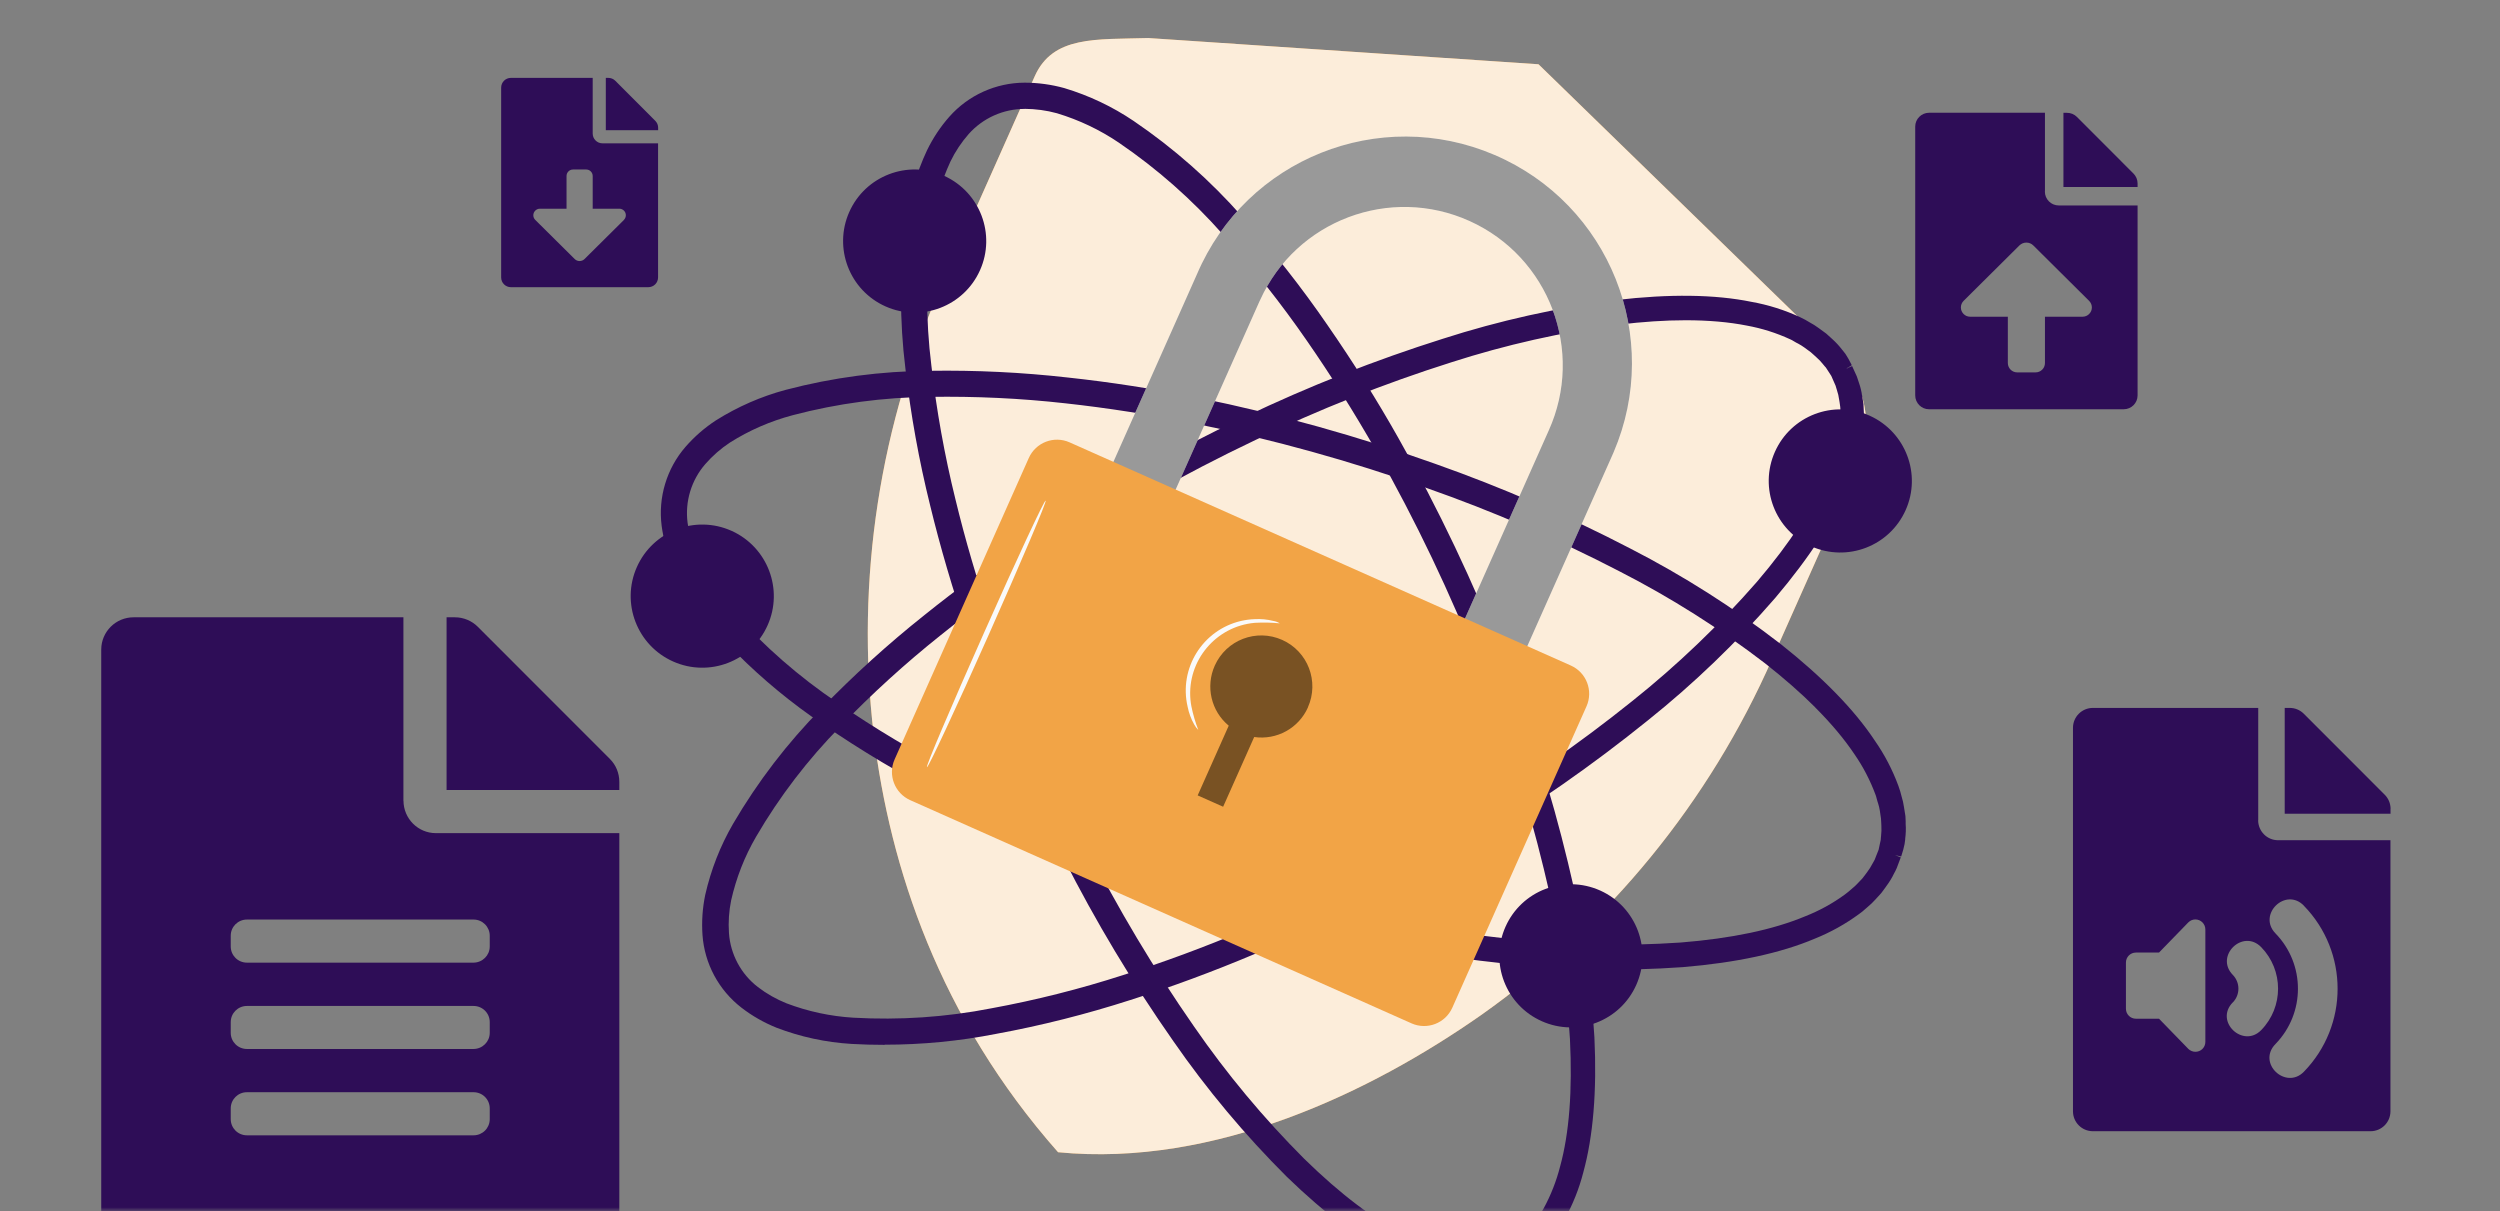
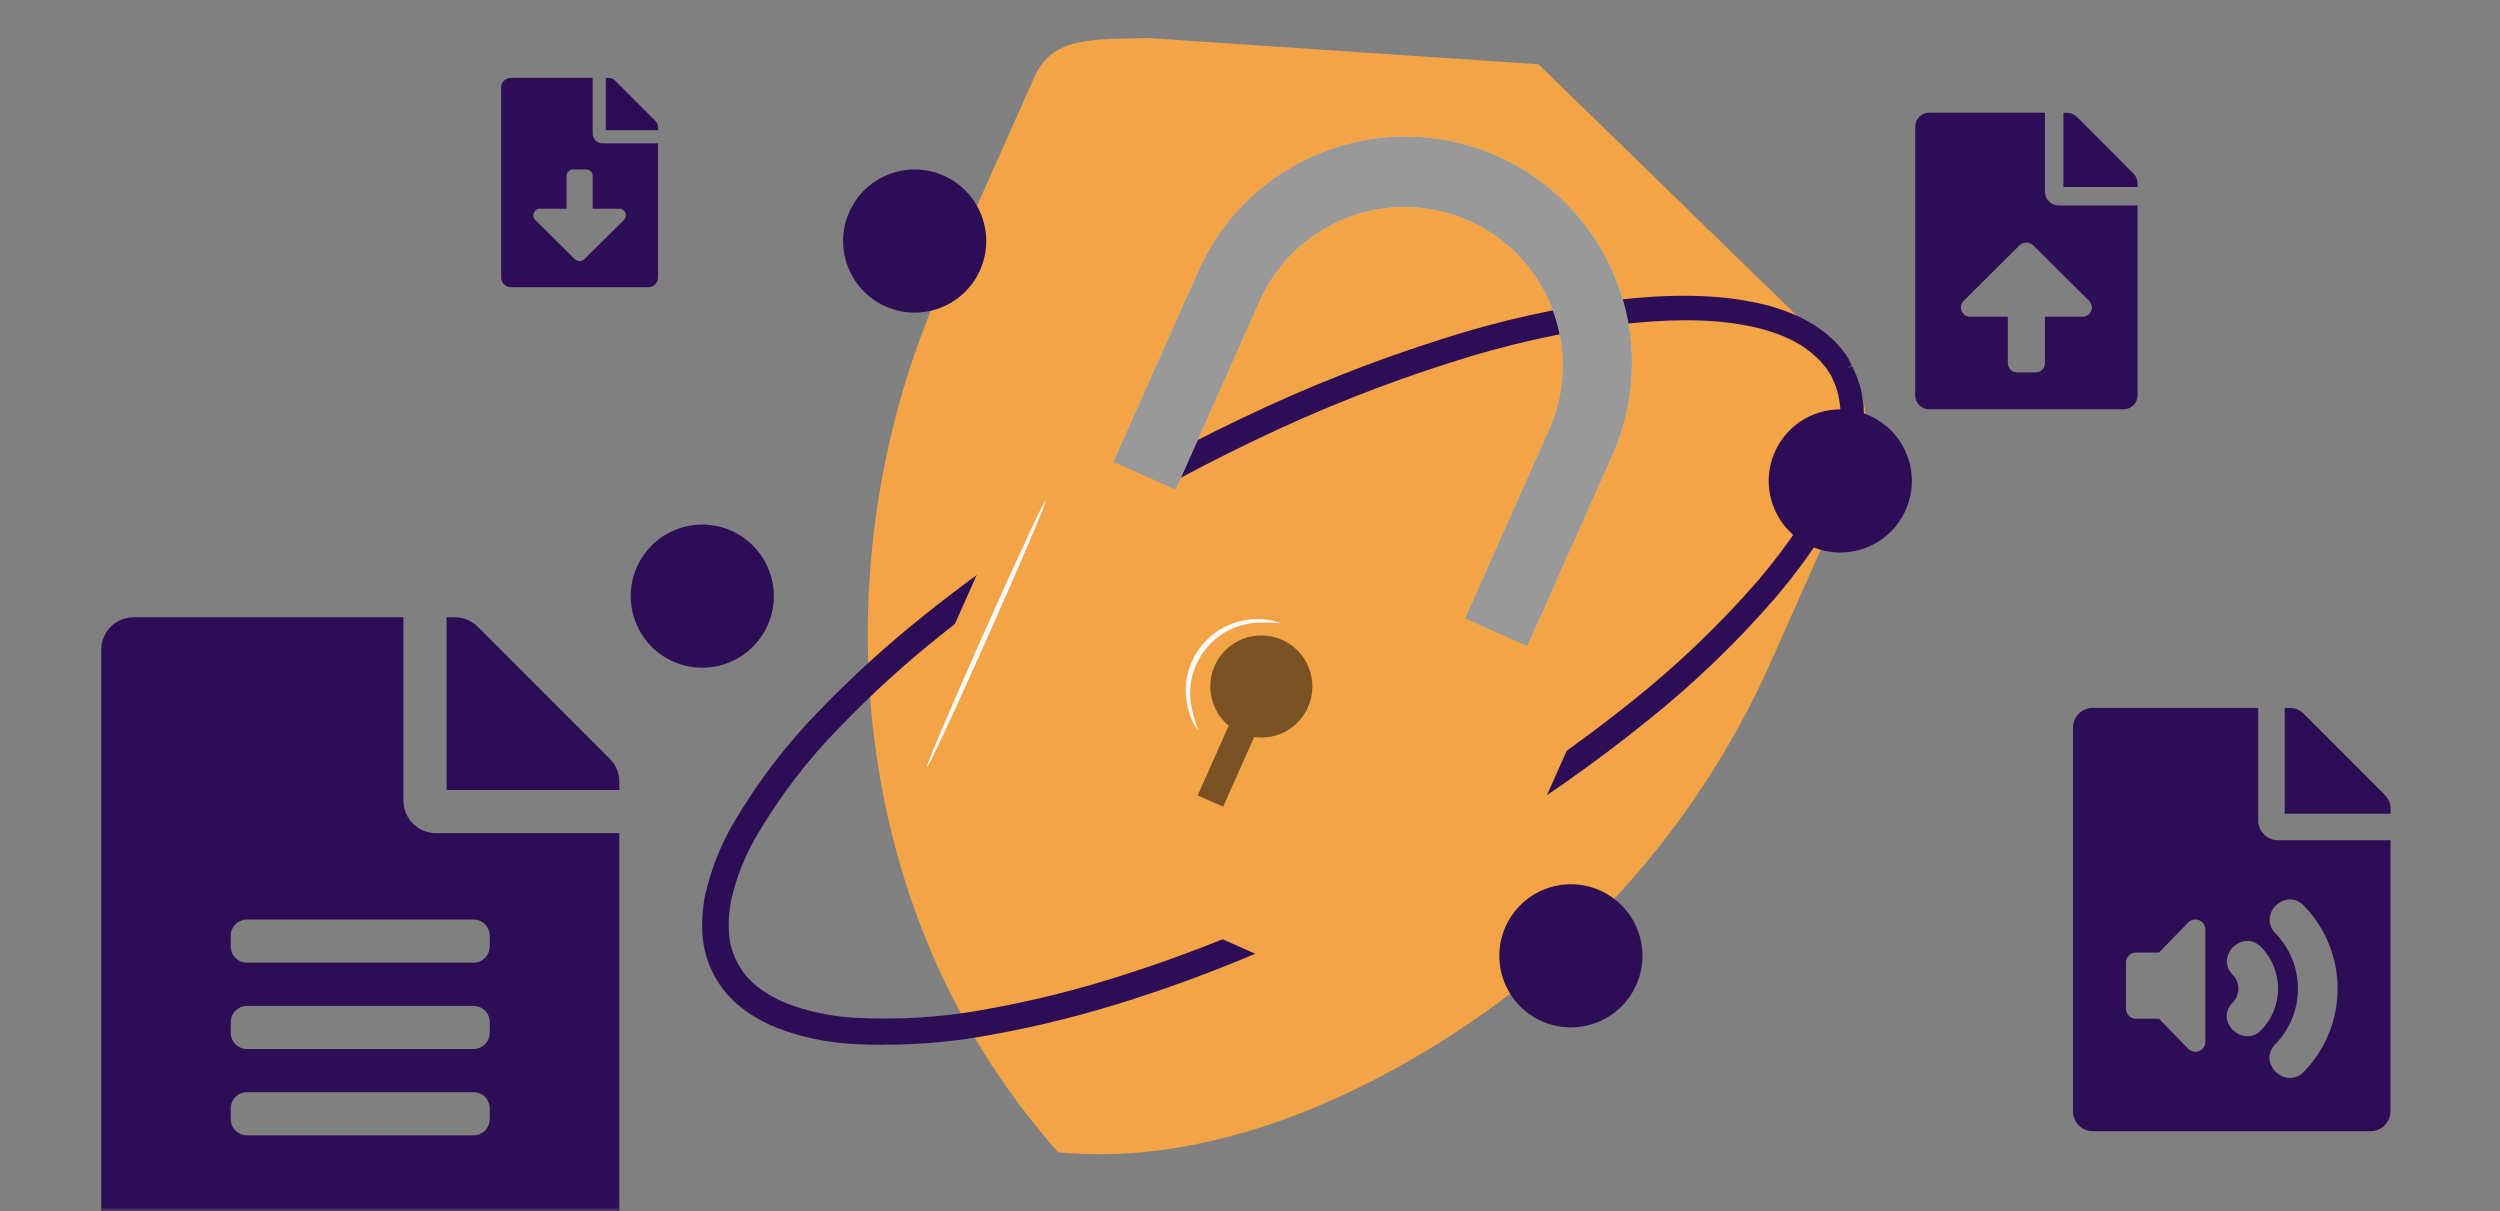
<svg xmlns="http://www.w3.org/2000/svg" width="322" height="156" viewBox="0 0 322 156" fill="none">
  <rect x="0" y="0" width="322" height="156" fill="#808080" stroke="none" />
  <mask id="mask0_526_27133" style="mask-type:luminance" maskUnits="userSpaceOnUse" x="0" y="0" width="322" height="156">
    <path d="M314 0H8C3.582 0 0 3.582 0 8V148C0 152.418 3.582 156 8 156H314C318.418 156 322 152.418 322 148V8C322 3.582 318.418 0 314 0Z" fill="white" />
  </mask>
  <g mask="url(#mask0_526_27133)">
    <path d="M51.959 103.138V79.508H17.209C14.909 79.508 13.049 81.358 13.039 83.658C13.039 83.658 13.039 83.668 13.039 83.678V164.308C13.039 166.608 14.889 168.468 17.189 168.478C17.189 168.478 17.199 168.478 17.209 168.478H75.599C77.899 168.478 79.759 166.628 79.769 164.328C79.769 164.328 79.769 164.318 79.769 164.308V107.308H56.139C53.839 107.308 51.979 105.438 51.969 103.138H51.959ZM63.079 144.148C63.079 145.298 62.149 146.228 60.999 146.228H31.799C30.649 146.228 29.719 145.298 29.719 144.148V142.758C29.719 141.608 30.649 140.678 31.799 140.678H60.999C62.149 140.678 63.079 141.608 63.079 142.758V144.148ZM63.079 133.028C63.079 134.178 62.139 135.098 60.999 135.108H31.799C30.649 135.108 29.719 134.178 29.719 133.028V131.648C29.719 130.498 30.649 129.568 31.799 129.568H60.999C62.149 129.568 63.079 130.498 63.079 131.648V133.038V133.028ZM63.079 120.518V121.908C63.079 123.058 62.139 123.978 60.999 123.988H31.799C30.649 123.988 29.719 123.058 29.719 121.908V120.518C29.719 119.368 30.649 118.438 31.799 118.438H60.999C62.149 118.438 63.079 119.378 63.079 120.518ZM79.769 100.688V101.748H57.519V79.508H58.589C59.689 79.508 60.759 79.948 61.539 80.728L78.559 97.758C79.339 98.538 79.769 99.598 79.769 100.698V100.688Z" fill="#2E0D57" />
    <path d="M290.86 105.66V91.18H269.56C268.15 91.18 267.01 92.32 267 93.72C267 93.72 267 93.72 267 93.73V143.14C267 144.55 268.14 145.69 269.54 145.7C269.54 145.7 269.54 145.7 269.55 145.7H305.33C306.74 145.7 307.88 144.56 307.89 143.16C307.89 143.16 307.89 143.16 307.89 143.15V108.22H293.41C292 108.22 290.86 107.07 290.85 105.66H290.86ZM284.05 134.2C284.05 134.91 283.47 135.48 282.76 135.47C282.42 135.47 282.1 135.33 281.86 135.1L278.08 131.21H275.1C274.4 131.21 273.82 130.64 273.82 129.93V123.97C273.82 123.27 274.39 122.69 275.1 122.69H278.08L281.86 118.8C282.36 118.3 283.17 118.3 283.67 118.8C283.91 119.04 284.05 119.37 284.05 119.71V134.2ZM287.58 129.12C288.55 128.13 288.55 126.55 287.58 125.56C285.23 123.13 288.88 119.58 291.24 121.99C294.14 124.97 294.14 129.71 291.24 132.68C288.92 135.06 285.18 131.57 287.58 129.11V129.12ZM296.74 116.66C302.53 122.61 302.53 132.09 296.74 138.04C294.42 140.42 290.67 136.94 293.08 134.47C296.94 130.5 296.94 124.19 293.08 120.22C290.73 117.79 294.39 114.23 296.74 116.65V116.66ZM307.9 104.16V104.81H294.27V91.18H294.92C295.6 91.18 296.25 91.45 296.73 91.93L307.16 102.37C307.64 102.85 307.9 103.49 307.91 104.17L307.9 104.16Z" fill="#2E0D57" />
    <path d="M76.339 17.191V10.031H65.809C65.109 10.031 64.549 10.591 64.549 11.291V35.731C64.549 36.431 65.109 36.991 65.809 36.991H83.499C84.199 36.991 84.759 36.431 84.759 35.731V18.461H77.599C76.899 18.461 76.339 17.891 76.339 17.201V17.191ZM80.369 28.321L75.289 33.361C74.939 33.711 74.369 33.711 74.019 33.361L68.939 28.321C68.609 27.991 68.609 27.461 68.939 27.131C69.099 26.971 69.309 26.881 69.539 26.881H72.969V22.671C72.969 22.201 73.349 21.831 73.809 21.831H75.499C75.969 21.831 76.339 22.211 76.339 22.671V26.881H79.769C80.239 26.881 80.609 27.261 80.609 27.721C80.609 27.941 80.519 28.161 80.359 28.321H80.369ZM84.399 15.561L79.249 10.401C79.009 10.161 78.689 10.031 78.349 10.031H78.029V16.771H84.769V16.451C84.769 16.121 84.639 15.801 84.399 15.561Z" fill="#2E0D57" />
    <path d="M263.39 24.673V14.523H248.47C247.48 14.523 246.68 15.323 246.68 16.303V50.923C246.68 51.913 247.48 52.713 248.46 52.713H273.53C274.52 52.713 275.32 51.913 275.32 50.933V26.463H265.17C264.18 26.463 263.38 25.663 263.38 24.673H263.39ZM268.25 40.793H263.39V46.763C263.39 47.423 262.85 47.963 262.19 47.963H259.81C259.15 47.963 258.61 47.423 258.61 46.763V40.793H253.75C253.09 40.793 252.56 40.253 252.56 39.593C252.56 39.283 252.69 38.973 252.91 38.753L260.1 31.613C260.6 31.123 261.4 31.123 261.89 31.613L269.08 38.753C269.55 39.223 269.55 39.983 269.08 40.443C268.86 40.663 268.56 40.793 268.24 40.793H268.25ZM274.8 22.363L267.5 15.053C267.16 14.713 266.71 14.533 266.23 14.533H265.77V24.083H275.32V23.623C275.32 23.153 275.13 22.693 274.8 22.363Z" fill="#2E0D57" />
    <path d="M234.64 43.778L198.16 8.278L147.88 4.898C141.17 5.108 135.62 4.558 133.27 9.828L121.57 36.098C113.29 54.448 110.17 74.698 112.54 94.678C114.62 111.688 120.95 131.058 136.28 148.408C156.56 150.388 176.73 140.568 190.77 130.738C207.21 119.128 220.17 103.268 228.27 84.838L238.79 61.208C242.11 53.678 239.86 48.278 234.61 43.768L234.64 43.778Z" fill="#F2A446" />
    <g opacity="0.8">
-       <path d="M234.64 43.778L198.16 8.278L147.88 4.898C141.17 5.108 135.62 4.558 133.27 9.828L121.57 36.098C113.29 54.448 110.17 74.698 112.54 94.678C114.62 111.688 120.95 131.058 136.28 148.408C156.56 150.388 176.73 140.568 190.77 130.738C207.21 119.128 220.17 103.268 228.27 84.838L238.79 61.208C242.11 53.678 239.86 48.278 234.61 43.768L234.64 43.778Z" fill="white" />
-     </g>
-     <path d="M189.76 164.598L188.62 164.568C188.18 164.568 187.72 164.518 187.27 164.438C186.81 164.388 186.35 164.318 185.89 164.218C183.73 163.738 181.64 162.988 179.68 161.988C175.42 159.908 170.72 156.398 165.74 151.568C160.35 146.198 155.43 140.318 151.11 134.078C145.86 126.588 141.1 118.658 136.97 110.498C132.19 101.178 128.03 91.418 124.61 81.488C122.72 75.968 121.1 70.448 119.8 65.088C118.37 59.328 117.3 53.408 116.62 47.498C115.85 41.318 115.86 35.028 116.64 28.828C117.08 25.538 118 22.358 119.4 19.358C120.17 17.778 121.13 16.328 122.28 15.028C124.73 12.258 128.27 10.658 131.97 10.648C133.7 10.648 135.43 10.888 137.09 11.348C140.28 12.308 143.27 13.728 146.01 15.578C151.18 19.088 155.89 23.248 160.02 27.938C163.98 32.348 167.69 37.068 171.04 41.958C174.32 46.698 177.37 51.558 180.1 56.398C185.27 65.528 189.82 75.118 193.65 84.878C197.02 93.378 199.81 102.198 201.95 111.088C203.76 118.448 204.91 126.028 205.36 133.608C205.69 140.528 205.2 146.368 203.93 150.998C203.39 153.108 202.57 155.158 201.5 157.088C201.27 157.508 201 157.928 200.72 158.328C200.52 158.658 200.24 159.038 199.93 159.398L199.81 159.538C199.62 159.768 199.44 159.978 199.26 160.198L199.19 160.278C198.94 160.548 198.67 160.808 198.39 161.048C198.22 161.218 198.03 161.378 197.85 161.538C197.59 161.758 197.31 161.978 197.02 162.168L196.98 162.198C196.79 162.348 196.61 162.478 196.42 162.588L195.92 162.868C195.4 163.148 195.13 163.308 195.12 163.318L194.48 162.238L194.92 163.398L193.38 164.008C193.23 164.048 193.07 164.088 192.9 164.128L192.68 164.178C192.1 164.328 191.47 164.438 190.85 164.488L190.58 164.508C190.34 164.528 190.08 164.558 189.82 164.568H189.76V164.598ZM131.97 14.028C129.22 14.028 126.6 15.208 124.77 17.258C123.84 18.318 123.04 19.508 122.42 20.798C121.19 23.458 120.37 26.308 119.98 29.248C119.23 35.158 119.22 41.158 119.96 47.078C120.62 52.858 121.66 58.638 123.05 64.268C124.31 69.478 125.85 74.749 127.77 80.378C131.13 90.148 135.21 99.778 139.91 108.978C143.97 117.008 148.64 124.818 153.78 132.198C157.98 138.288 162.76 144.028 167.99 149.258C172.68 153.848 177.09 157.178 181.1 159.158C182.84 160.068 184.67 160.728 186.56 161.158C186.93 161.238 187.3 161.308 187.67 161.348C188.07 161.418 188.4 161.448 188.72 161.458L189.8 161.488C189.9 161.488 190.09 161.468 190.26 161.448L190.62 161.418C191.06 161.388 191.51 161.318 191.95 161.208C192.08 161.178 192.2 161.158 192.3 161.128C192.37 161.118 192.45 161.098 192.51 161.078L193.8 160.628C193.92 160.548 194.1 160.448 194.32 160.308L194.84 160.028C194.92 159.978 194.99 159.918 195.07 159.858L195.23 159.738C195.48 159.578 195.7 159.418 195.9 159.258C196.05 159.128 196.19 158.998 196.32 158.868L196.6 158.598C196.73 158.478 196.86 158.348 196.99 158.208C197.11 158.088 197.22 157.938 197.33 157.798C197.43 157.678 197.53 157.548 197.62 157.438C197.83 157.188 198.01 156.948 198.16 156.688L198.23 156.588C198.45 156.278 198.65 155.958 198.83 155.628C199.75 153.938 200.46 152.128 200.94 150.248C202.12 145.968 202.54 140.448 202.21 133.828C201.75 126.468 200.62 119.088 198.84 111.908C196.72 103.148 193.96 94.478 190.63 86.118C186.85 76.498 182.35 67.068 177.25 58.078C174.41 53.108 171.41 48.328 168.32 43.878C165.02 39.098 161.38 34.498 157.5 30.188C153.54 25.708 149.04 21.738 144.11 18.378C141.66 16.718 138.98 15.448 136.14 14.588C134.8 14.218 133.38 14.028 131.95 14.018L131.97 14.028Z" fill="#2E0D57" />
+       </g>
    <path d="M113.951 134.578C112.531 134.578 111.111 134.538 109.691 134.458C106.371 134.258 103.111 133.558 100.011 132.368C98.381 131.708 96.871 130.848 95.501 129.788C92.571 127.528 90.741 124.108 90.481 120.428C90.361 118.698 90.481 116.958 90.831 115.268C91.571 112.018 92.771 108.948 94.431 106.088C97.591 100.688 101.411 95.698 105.801 91.248C109.921 86.998 114.371 82.958 119.011 79.268C123.301 75.818 127.811 72.518 132.791 69.198C141.551 63.408 150.791 58.208 160.271 53.718C168.521 49.768 177.131 46.378 185.851 43.628C193.091 41.298 200.591 39.628 208.141 38.648C215.031 37.838 220.901 37.918 225.591 38.878C227.721 39.258 229.841 39.918 231.841 40.848C232.291 41.058 232.721 41.288 233.131 41.548C233.461 41.718 233.871 41.978 234.251 42.258L235.221 42.968C235.401 43.128 235.571 43.288 235.741 43.438L235.971 43.648C236.431 44.058 236.871 44.528 237.261 45.038L237.321 45.108C237.461 45.268 237.581 45.428 237.691 45.578L238.081 46.218C238.351 46.758 238.501 47.018 238.511 47.038L237.811 47.478L238.551 47.148L239.161 48.488C239.251 48.728 239.311 48.898 239.361 49.088L239.421 49.268C239.621 49.818 239.771 50.448 239.861 51.088L239.901 51.328C239.941 51.568 239.981 51.818 240.021 52.078V52.188L240.071 53.268C240.101 53.718 240.091 54.198 240.041 54.678C240.031 54.808 240.021 54.928 240.011 55.058C239.991 55.368 239.971 55.718 239.891 56.108C239.581 58.208 238.971 60.338 238.111 62.358C236.331 66.768 233.151 71.698 228.671 76.988C223.691 82.738 218.171 88.048 212.241 92.788C205.131 98.528 197.541 103.828 189.691 108.518C180.721 113.928 171.281 118.758 161.641 122.858C156.241 125.138 150.851 127.128 145.601 128.798C139.951 130.618 134.121 132.098 128.271 133.168C123.551 134.098 118.741 134.558 113.931 134.558L113.951 134.578ZM217.111 41.248C214.481 41.248 211.621 41.438 208.531 41.808C201.211 42.768 193.931 44.408 186.891 46.678C178.311 49.398 169.851 52.748 161.751 56.648C152.411 61.088 143.311 66.228 134.701 71.928C129.911 75.118 125.351 78.448 121.141 81.828C116.601 85.448 112.261 89.398 108.231 93.578C104.041 97.838 100.391 102.608 97.391 107.758C95.901 110.318 94.821 113.078 94.171 115.968C93.891 117.338 93.791 118.768 93.891 120.188C94.081 122.918 95.441 125.458 97.611 127.128C98.731 127.988 99.981 128.698 101.301 129.228C104.041 130.268 106.941 130.898 109.901 131.078C115.861 131.418 121.851 131.018 127.701 129.868C133.421 128.818 139.111 127.378 144.631 125.598C149.791 123.968 155.081 122.008 160.381 119.778C169.891 115.748 179.191 111.008 188.041 105.678C195.781 101.088 203.261 95.898 210.271 90.268C216.051 85.658 221.451 80.488 226.311 74.918C230.571 69.918 233.591 65.288 235.281 61.168C236.071 59.358 236.611 57.488 236.901 55.578C236.961 55.218 236.991 54.838 237.011 54.458V54.348C237.051 54.028 237.071 53.718 237.051 53.408C237.051 53.238 237.041 53.068 237.041 52.898C237.041 52.718 237.041 52.548 237.021 52.398C237.001 52.218 236.971 52.018 236.941 51.828L236.891 51.528C236.831 51.068 236.731 50.628 236.581 50.198L236.511 49.968C236.481 49.858 236.451 49.758 236.421 49.668L236.231 49.238C236.051 48.818 235.931 48.538 235.871 48.418C235.781 48.278 235.631 48.058 235.451 47.768L235.171 47.338C235.171 47.338 235.111 47.278 235.051 47.208C234.981 47.128 234.911 47.048 234.851 46.968C234.571 46.608 234.261 46.278 233.921 45.988C233.821 45.898 233.711 45.798 233.601 45.698C233.481 45.588 233.361 45.478 233.231 45.368L232.401 44.758C232.151 44.578 231.881 44.408 231.601 44.258C231.451 44.198 231.241 44.068 231.021 43.938C230.881 43.858 230.751 43.768 230.591 43.708C228.771 42.868 226.911 42.288 225.001 41.938C222.681 41.478 220.041 41.248 217.121 41.248H217.111Z" fill="#2E0D57" />
-     <path d="M94.87 84.158C93.87 83.158 92.89 82.118 91.95 81.058C89.74 78.568 87.94 75.768 86.59 72.738C85.9 71.118 85.45 69.438 85.22 67.728C84.75 64.058 85.87 60.348 88.29 57.558C89.43 56.248 90.74 55.108 92.19 54.158C95 52.388 98.04 51.058 101.22 50.208C107.27 48.618 113.5 47.798 119.75 47.758C125.67 47.668 131.67 47.958 137.57 48.628C143.05 49.218 148.57 50.078 154.44 51.248C164.72 53.348 174.94 56.198 184.82 59.728C193.44 62.768 201.93 66.458 210.04 70.678C216.8 74.148 223.29 78.268 229.32 82.928C234.76 87.228 238.86 91.428 241.5 95.428C242.74 97.208 243.76 99.168 244.52 101.238C244.69 101.708 244.83 102.168 244.94 102.638C245.06 102.998 245.16 103.468 245.23 103.938L245.42 105.118C245.44 105.358 245.45 105.598 245.45 105.818V106.138C245.5 106.758 245.47 107.398 245.39 108.028V108.118C245.36 108.328 245.34 108.528 245.31 108.708L245.14 109.438C244.96 110.008 244.87 110.308 244.87 110.318L244.07 110.138L244.82 110.428L244.3 111.808C244.2 112.048 244.11 112.208 244.02 112.378L243.93 112.548C243.68 113.078 243.34 113.628 242.95 114.148L242.81 114.348C242.67 114.548 242.52 114.758 242.36 114.958L242.29 115.048L241.56 115.848C241.26 116.188 240.91 116.518 240.54 116.828C240.44 116.908 240.35 116.998 240.25 117.078C240.02 117.288 239.76 117.518 239.43 117.738C237.72 118.998 235.79 120.078 233.75 120.898C229.37 122.758 223.63 123.998 216.73 124.568C209.14 125.108 201.48 124.958 193.94 124.118C184.85 123.158 175.74 121.528 166.87 119.298C156.7 116.788 146.61 113.518 136.89 109.598C131.46 107.388 126.24 104.988 121.35 102.458C116.07 99.748 110.9 96.668 106 93.298C102.01 90.618 98.28 87.548 94.87 84.138V84.158ZM233.8 91.108C231.94 89.248 229.78 87.358 227.34 85.438C221.49 80.948 215.18 76.958 208.59 73.588C200.6 69.438 192.25 65.838 183.76 62.858C174.02 59.398 163.95 56.598 153.82 54.538C148.18 53.408 142.6 52.538 137.23 51.948C131.46 51.298 125.6 51.028 119.79 51.118C113.81 51.168 107.87 51.958 102.1 53.478C99.24 54.238 96.52 55.418 94.02 56.998C92.85 57.768 91.77 58.708 90.84 59.778C89.04 61.848 88.21 64.598 88.56 67.318C88.74 68.728 89.12 70.108 89.68 71.418C90.88 74.088 92.49 76.588 94.45 78.798C98.42 83.248 102.94 87.198 107.89 90.528C112.68 93.828 117.72 96.838 122.88 99.478C127.68 101.968 132.81 104.328 138.13 106.498C147.7 110.368 157.63 113.598 167.65 116.088C176.37 118.308 185.32 119.938 194.26 120.908C201.61 121.738 209.08 121.898 216.45 121.398C223 120.878 228.41 119.738 232.51 118.018C234.34 117.298 236.05 116.358 237.61 115.218C237.91 114.998 238.2 114.758 238.48 114.508L238.56 114.438C238.81 114.238 239.04 114.028 239.25 113.798C239.36 113.668 239.48 113.548 239.6 113.428C239.73 113.298 239.85 113.178 239.94 113.058C240.06 112.918 240.17 112.748 240.29 112.598L240.47 112.358C240.75 111.988 240.99 111.608 241.2 111.198L241.32 110.988C241.37 110.888 241.43 110.798 241.47 110.708L241.64 110.268C241.81 109.838 241.92 109.558 241.97 109.438C242 109.268 242.06 109.018 242.13 108.678L242.24 108.178C242.24 108.178 242.24 108.088 242.25 108.008C242.25 107.908 242.27 107.798 242.28 107.688C242.33 107.228 242.35 106.778 242.32 106.338C242.32 106.198 242.31 106.058 242.3 105.908C242.3 105.748 242.29 105.588 242.27 105.418L242.12 104.398C242.07 104.088 242 103.778 241.9 103.478C241.84 103.328 241.78 103.088 241.71 102.838C241.67 102.688 241.64 102.528 241.57 102.368C240.87 100.488 239.97 98.758 238.87 97.168C237.55 95.198 235.86 93.178 233.79 91.108H233.8Z" fill="#2E0D57" />
    <path d="M188.06 102.662L180.04 99.092L199.47 55.462C204.11 45.202 199.55 33.112 189.29 28.472C179.03 23.832 166.94 28.392 162.3 38.652C162.27 38.722 162.24 38.792 162.2 38.862L142.77 82.492L134.75 78.922L154.18 35.292C160.52 20.472 177.67 13.602 192.49 19.952C207.31 26.292 214.18 43.442 207.83 58.262C207.72 58.522 207.6 58.782 207.49 59.032L188.06 102.662Z" fill="white" />
    <g opacity="0.4">
      <path d="M188.06 102.662L180.04 99.092L199.47 55.462C204.11 45.202 199.55 33.112 189.29 28.472C179.03 23.832 166.94 28.392 162.3 38.652C162.27 38.722 162.24 38.792 162.2 38.862L142.77 82.492L134.75 78.922L154.18 35.292C160.52 20.472 177.67 13.602 192.49 19.952C207.31 26.292 214.18 43.442 207.83 58.262C207.72 58.522 207.6 58.782 207.49 59.032L188.06 102.662Z" fill="black" />
    </g>
    <path d="M132.508 58.993L115.226 97.809C114.332 99.817 115.235 102.17 117.243 103.064L181.804 131.808C183.812 132.702 186.164 131.799 187.058 129.791L204.341 90.975C205.235 88.966 204.332 86.614 202.323 85.72L137.763 56.976C135.755 56.082 133.403 56.985 132.508 58.993Z" fill="#F2A446" />
    <g opacity="0.5">
      <path d="M168.46 91.098C169.94 87.778 168.46 83.898 165.14 82.418C161.82 80.938 157.94 82.418 156.46 85.738C155.26 88.428 155.99 91.588 158.26 93.468L154.26 102.448L157.54 103.908L161.54 94.928C164.45 95.348 167.28 93.788 168.47 91.098H168.46Z" fill="black" />
    </g>
    <path d="M119.389 98.807C119.219 98.737 122.519 90.977 126.739 81.507C130.949 72.047 134.509 64.397 134.679 64.477C134.849 64.557 131.549 72.307 127.339 81.777C123.129 91.237 119.559 98.877 119.399 98.807H119.389Z" fill="#FAFAFA" />
    <path d="M154.339 94.019C154.129 93.809 153.949 93.569 153.809 93.309C153.409 92.599 153.129 91.839 152.969 91.039C151.809 86.089 154.889 81.139 159.839 79.979C160.409 79.849 160.989 79.769 161.579 79.749C162.399 79.699 163.219 79.779 164.009 79.979C164.309 80.029 164.589 80.129 164.839 80.289C163.779 80.179 162.709 80.159 161.639 80.219C156.619 80.649 152.889 85.079 153.329 90.099C153.359 90.389 153.389 90.679 153.449 90.969C153.659 92.009 153.959 93.029 154.339 94.019Z" fill="#FAFAFA" />
    <path d="M98.87 80.532C96.8 85.182 91.35 87.272 86.7 85.202C82.05 83.132 79.96 77.682 82.03 73.032C84.1 68.382 89.55 66.292 94.2 68.362C94.22 68.372 94.25 68.382 94.27 68.392C98.87 70.492 100.93 75.912 98.87 80.532Z" fill="#2E0D57" />
    <path d="M245.45 65.696C243.38 70.346 237.93 72.436 233.28 70.366C228.63 68.296 226.54 62.846 228.61 58.196C230.68 53.546 236.13 51.456 240.78 53.526C240.8 53.536 240.83 53.546 240.85 53.556C245.45 55.656 247.51 61.076 245.45 65.696Z" fill="#2E0D57" />
    <path d="M126.229 34.797C124.159 39.447 118.709 41.537 114.059 39.467C109.409 37.397 107.319 31.947 109.389 27.297C111.459 22.647 116.909 20.557 121.559 22.627C121.579 22.637 121.609 22.647 121.629 22.657C126.229 24.757 128.289 30.177 126.229 34.797Z" fill="#2E0D57" />
    <path d="M210.75 126.86C208.68 131.51 203.23 133.6 198.58 131.53C193.93 129.46 191.84 124.01 193.91 119.36C195.98 114.71 201.43 112.62 206.08 114.69C206.1 114.7 206.13 114.71 206.15 114.72C210.75 116.82 212.81 122.24 210.75 126.86Z" fill="#2E0D57" />
  </g>
</svg>